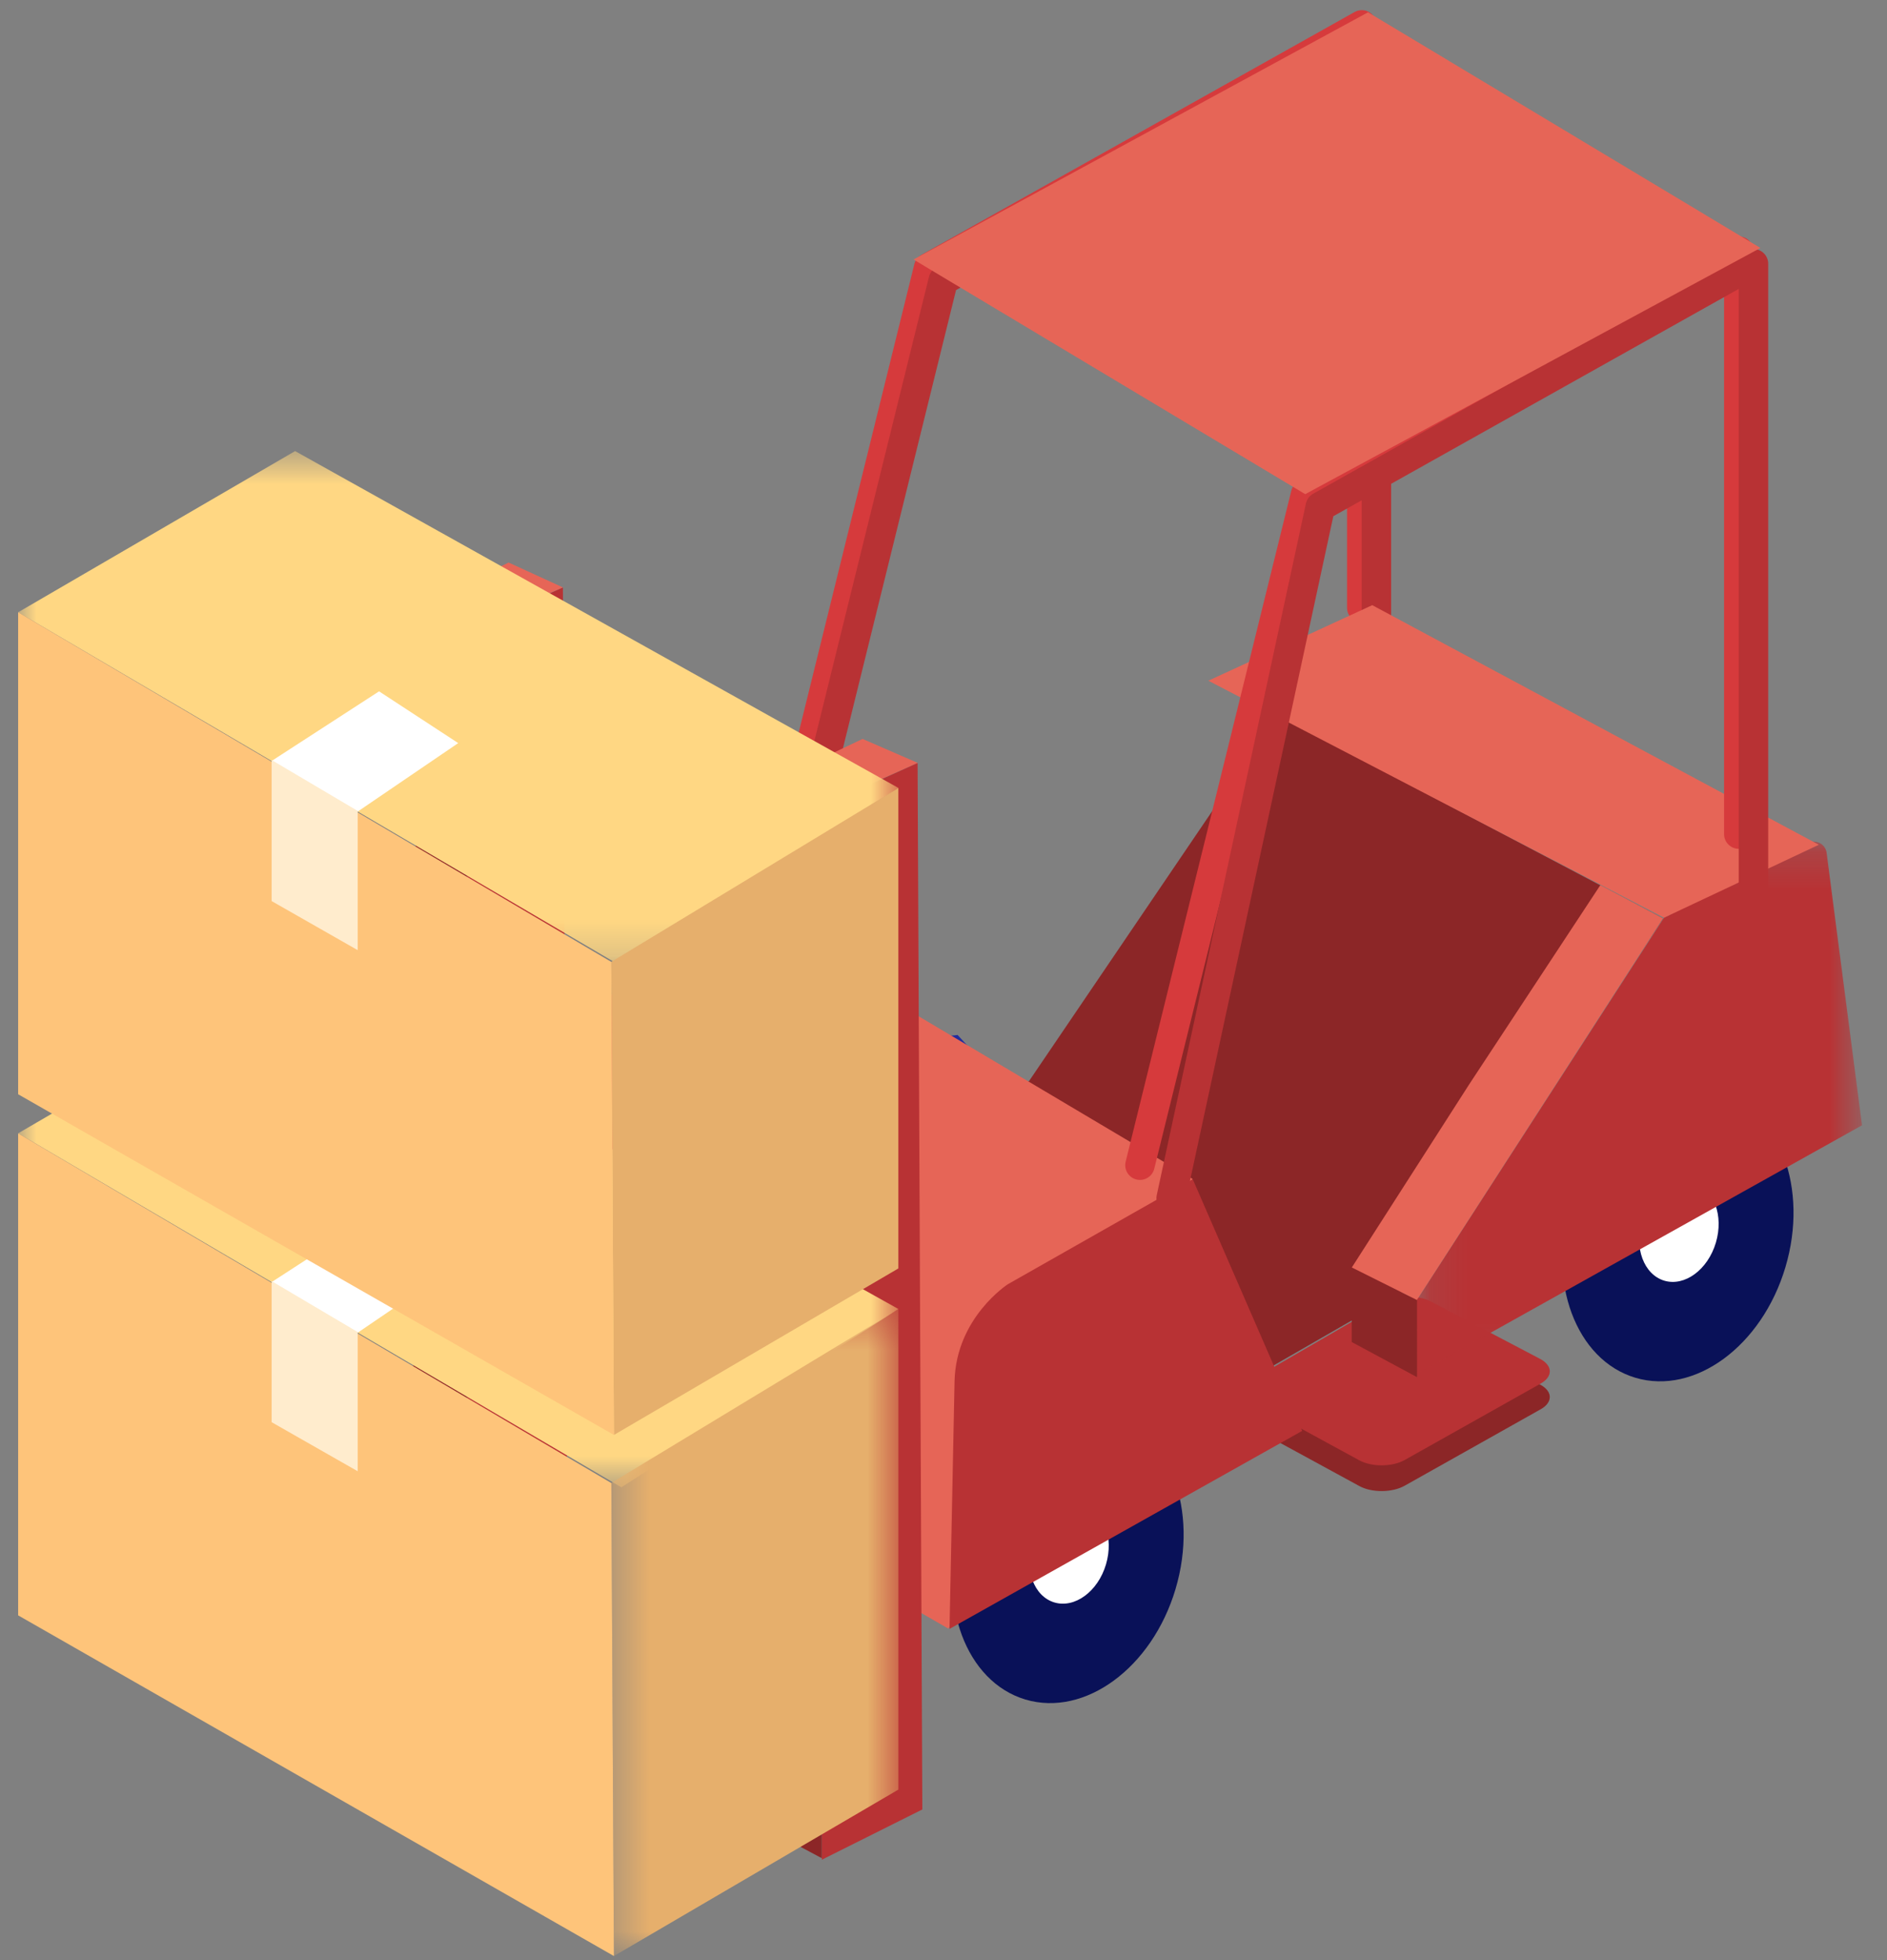
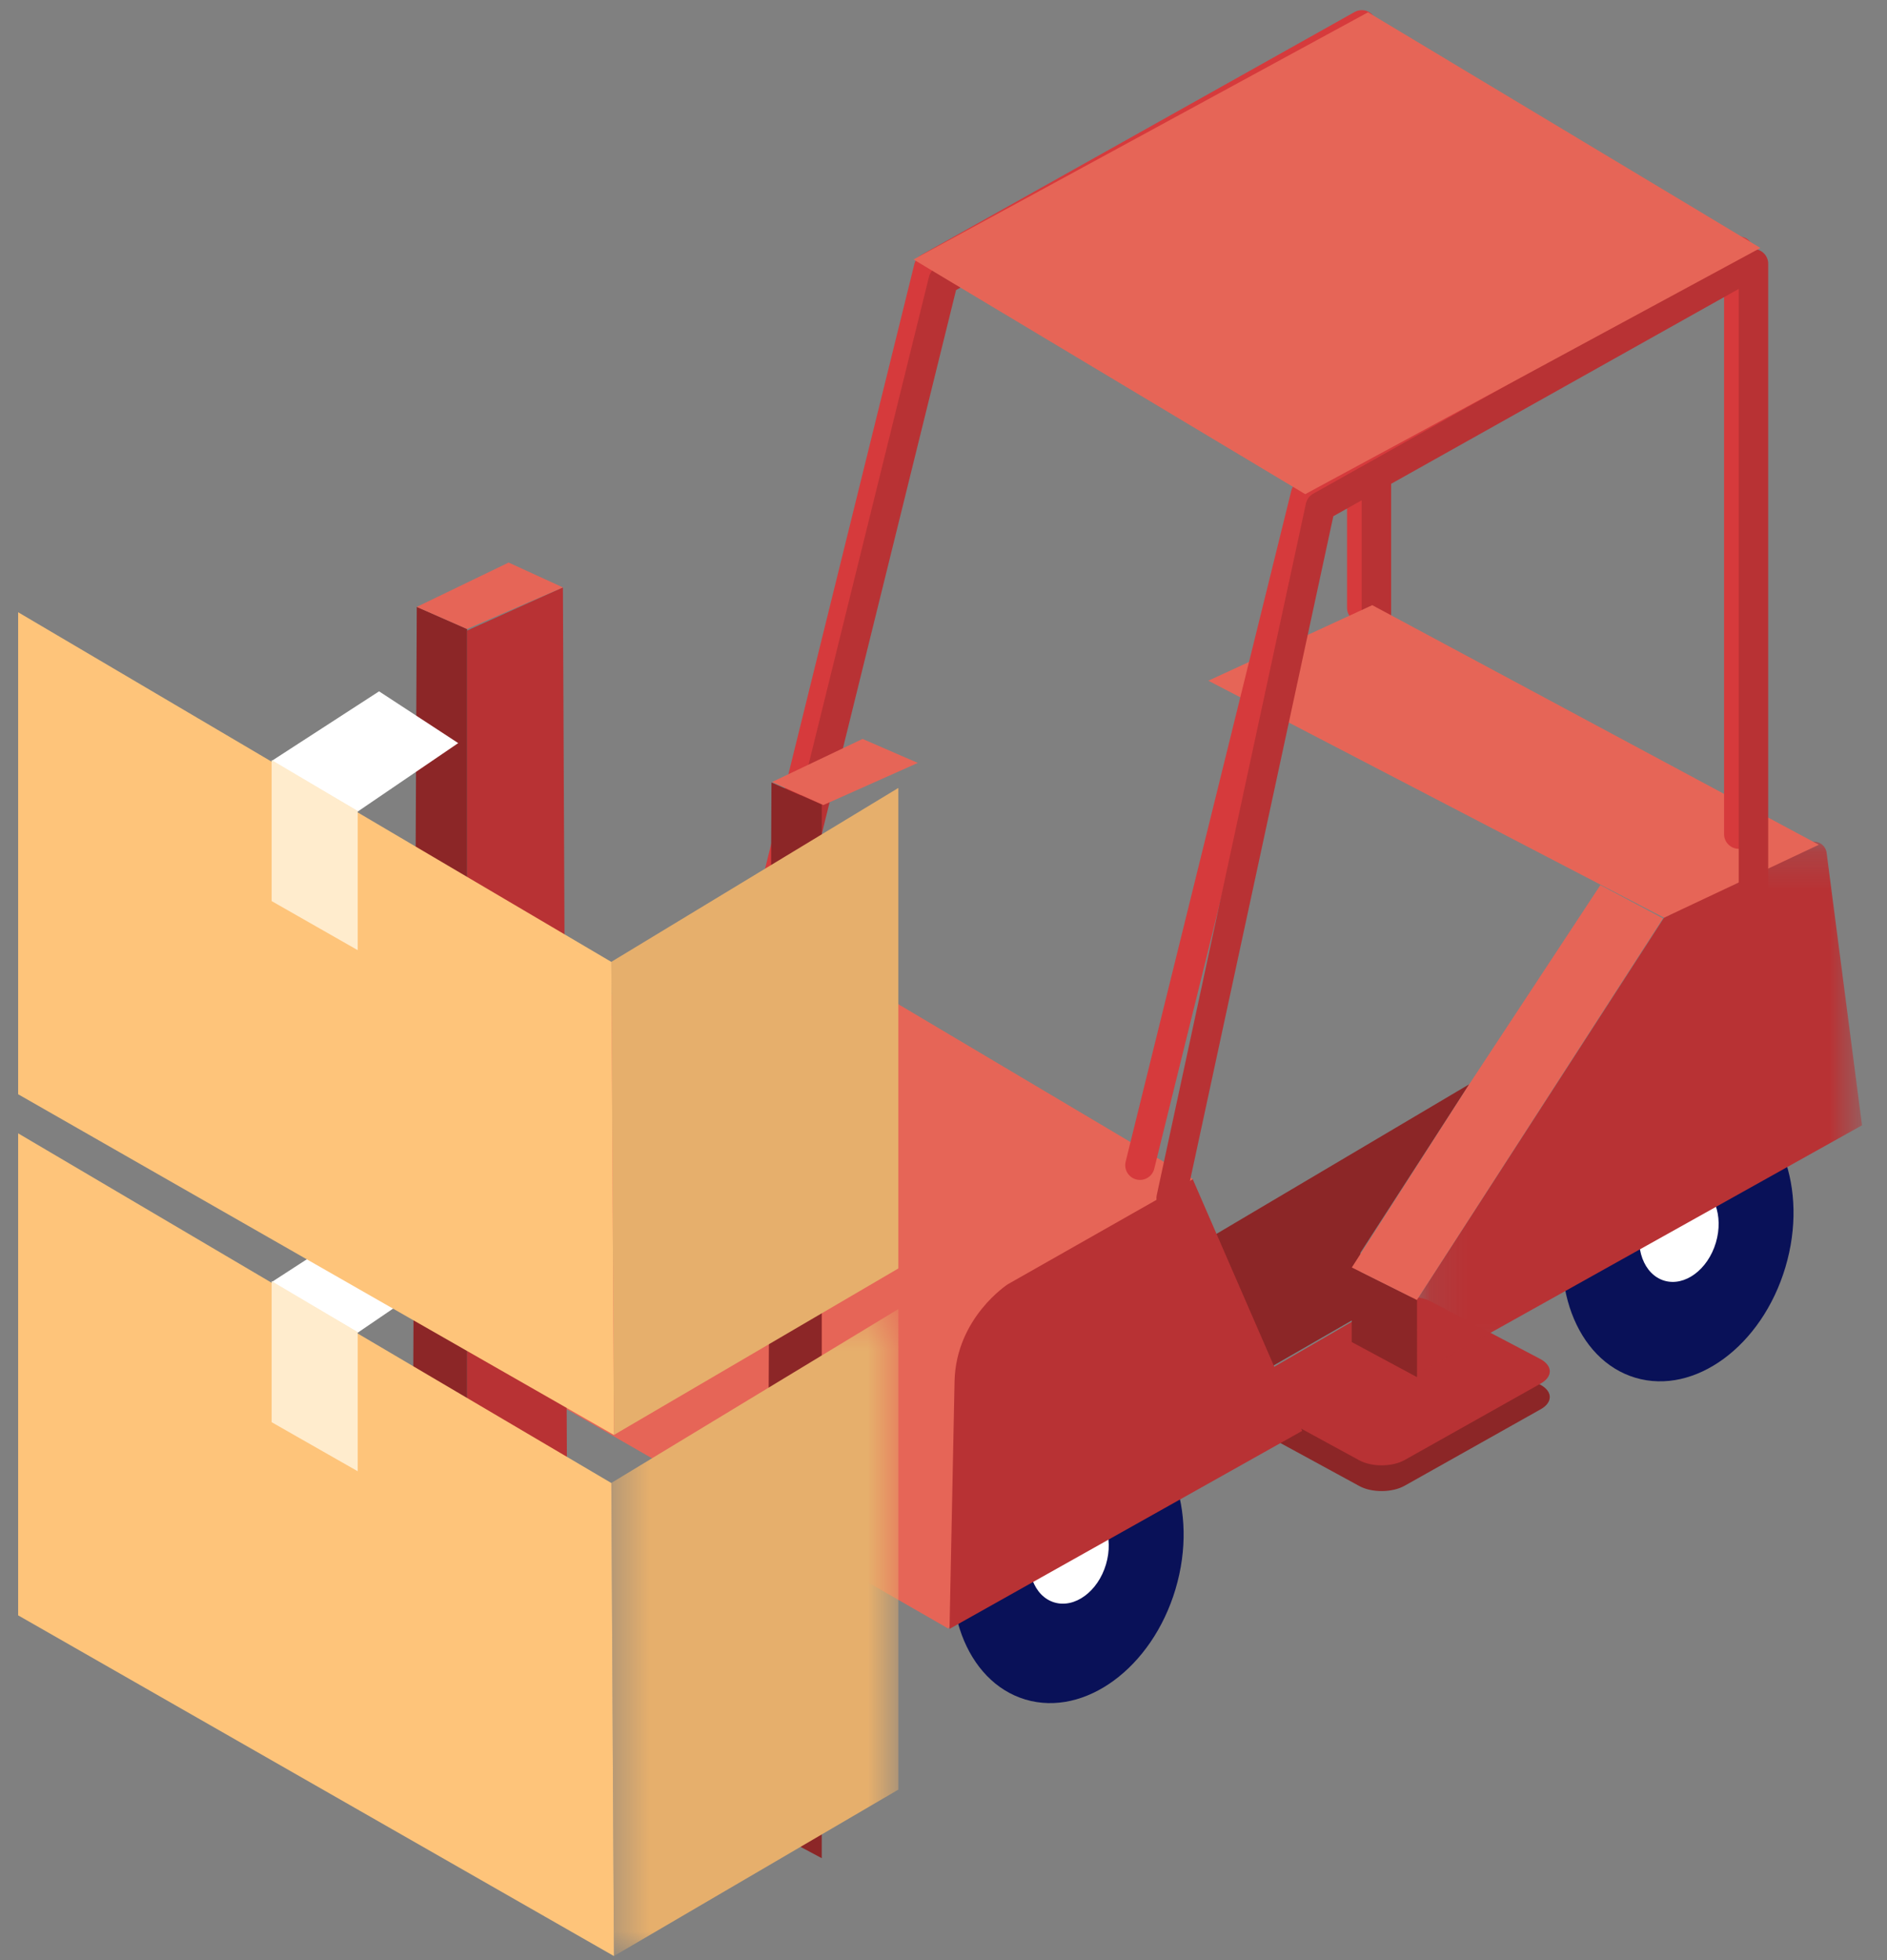
<svg xmlns="http://www.w3.org/2000/svg" height="54" width="52">
  <rect width="100%" height="100%" fill="#808080" stroke="none" />
  <mask id="a" fill="#fff">
    <path d="m.131.207h12.266v14.662h-12.266z" fill="#fff" fill-rule="evenodd" />
  </mask>
  <mask id="b" fill="#fff">
-     <path d="m0 .168h24.256v14.194h-24.256z" fill="#fff" fill-rule="evenodd" />
+     <path d="m0 .168v14.194h-24.256z" fill="#fff" fill-rule="evenodd" />
  </mask>
  <mask id="c" fill="#fff">
    <path d="m.436.358h7.91v17.824h-7.91z" fill="#fff" fill-rule="evenodd" />
  </mask>
  <mask id="d" fill="#fff">
-     <path d="m0 .586h24.256v14.192h-24.256z" fill="#fff" fill-rule="evenodd" />
-   </mask>
+     </mask>
  <g fill="none" fill-rule="evenodd" transform="translate(.5 .253)">
    <path d="m37.026 16.491v-16.058l-11.936 6.69-4.566 18.49" stroke="#d63a3c" stroke-linecap="round" stroke-linejoin="round" stroke-width=".812" />
    <path d="m37.43 16.838v-16.058l-11.936 6.69-4.566 18.49" stroke="#b83234" stroke-linecap="round" stroke-linejoin="round" stroke-width=".812" />
    <path d="m48.7 34.66c-.647 2.17-2.498 3.53-4.135 3.043-1.637-.489-2.44-2.642-1.794-4.811.648-2.169 2.498-3.531 4.136-3.043 1.637.488 2.44 2.643 1.793 4.81" fill="#091158" />
    <path d="m46.784 33.982c-.222.746-.859 1.214-1.421 1.047-.563-.168-.839-.908-.617-1.655.222-.744.859-1.213 1.421-1.045.563.167.839.908.617 1.653" fill="#fff" />
-     <path d="m38.509 35.413-23.694-3.93 13.036-1.944 6.85-10.093 10.625 5.601z" fill="#8c2627" />
-     <path d="m30.93 33.694-5.042-5.434-4.726.502 4.134 4.682 5.43 1.245z" fill="#222d9e" />
    <path d="m41.954 38.573c.342-.19.337-.496-.01-.68l-3.02-1.585c-.348-.182-.907-.17-1.247.026l-3.603 2.088c-.338.197-.334.51.009.698l2.877 1.567c.345.188.904.183 1.246-.008z" fill="#8c2627" />
    <path d="m41.954 37.865c.342-.19.337-.496-.01-.68l-3.02-1.586c-.348-.181-.907-.17-1.247.027l-3.603 2.088c-.338.197-.334.51.009.697l2.877 1.568c.345.186.904.183 1.246-.008z" fill="#b83234" />
    <path d="m6.942 2.3-6.811 10.533v2.037l12.266-6.85-.974-7.498a.354.354 0 0 0 -.516-.275l-3.965 2.054z" fill="#b83234" mask="url(#a)" transform="translate(38.414 22.728)" />
    <path d="m31.894 43.525c-.647 2.17-2.498 3.53-4.137 3.043-1.636-.489-2.439-2.642-1.792-4.812.647-2.168 2.498-3.53 4.135-3.042s2.44 2.642 1.794 4.81" fill="#091158" />
    <path d="m29.977 42.847c-.222.746-.86 1.214-1.422 1.046-.562-.167-.838-.907-.615-1.654.221-.745.857-1.213 1.42-1.045.564.167.839.908.617 1.653" fill="#fff" />
    <path d="m45.356 25.029-12.558-6.529 4.517-2.081 12.306 6.6z" fill="#e66557" />
    <path d="m32.365 32.227-12.201-7.244-5.095 2.891s-1.424.92-1.469 2.663l-.265 7.011 12.3 7.067z" fill="#e66557" />
    <path d="m39.988 29.617-2.998 4.64v1.73l-3.323 1.913-1.406-3.71z" fill="#8c2627" />
    <path d="m35.384 39.167-3.015-6.932-5.096 2.892s-1.422.917-1.468 2.662l-.139 6.833z" fill="#b83234" />
    <path d="m38.549 35.557-1.8-.897v2.059l1.8.968z" fill="#8c2627" />
    <path d="m43.601 24.131-3.613 5.487-3.236 5.047 1.793.895 6.782-10.513z" fill="#e66557" />
    <path d="m15.012 15.93-2.639 1.188v29.025l2.771-1.385z" fill="#b83234" />
    <path d="m10.985 16.466 1.386.609v29.025l-1.518-.807z" fill="#8c2627" />
    <path d="m15.012 15.93-1.496-.685-2.532 1.222 1.386.609z" fill="#e66557" />
    <path d="m47.416 22.726v-16.06l-11.936 6.691-4.566 18.49" stroke="#d63a3c" stroke-linecap="round" stroke-linejoin="round" stroke-width=".812" />
    <path d="m47.82 24.27v-17.257l-11.936 6.691-4.11 19.052" stroke="#b83234" stroke-linecap="round" stroke-linejoin="round" stroke-width=".812" />
    <path d="m24.792 20.765-1.523-.661-2.492 1.186 1.411.636" fill="#e66557" />
-     <path d="m24.786 20.768-2.638 1.188v29.025l2.769-1.385z" fill="#b83234" />
    <path d="m20.759 21.304 1.386.609v29.025l-1.518-.807z" fill="#8c2627" />
    <path d="m48.012 6.578-10.813-6.492-12.525 6.81 10.794 6.465" fill="#e66557" />
    <path d="m7.632.168-7.632 4.441 16.623 9.753 7.633-4.913z" fill="#ffd783" mask="url(#b)" transform="translate(0 26.36)" />
    <path d="m8.347.358v13.239l-7.838 4.585-.073-13.033z" fill="#e6af6c" mask="url(#c)" transform="translate(15.91 35.452)" />
    <path d="m0 30.97v13.279l16.418 9.386-.072-13.032z" fill="#fec47a" />
    <path d="m6.985 35.068 2.961-1.918 2.181 1.426-2.768 1.885z" fill="#fff" />
    <path d="m9.357 36.444v3.835l-2.372-1.352v-3.886z" fill="#ffeccd" />
    <path d="m7.632.586-7.632 4.441 16.623 9.751 7.633-4.912z" fill="#ffd783" mask="url(#d)" transform="translate(0 11.588)" />
    <path d="m24.256 21.454v13.238l-7.838 4.587-.073-13.033z" fill="#e6af6c" />
    <path d="m0 16.614v13.279l16.418 9.386-.072-13.032z" fill="#fec47a" />
    <path d="m6.985 20.711 2.961-1.918 2.181 1.426-2.768 1.885z" fill="#fff" />
    <path d="m9.357 22.088v3.835l-2.372-1.352v-3.886z" fill="#ffeccd" />
  </g>
</svg>